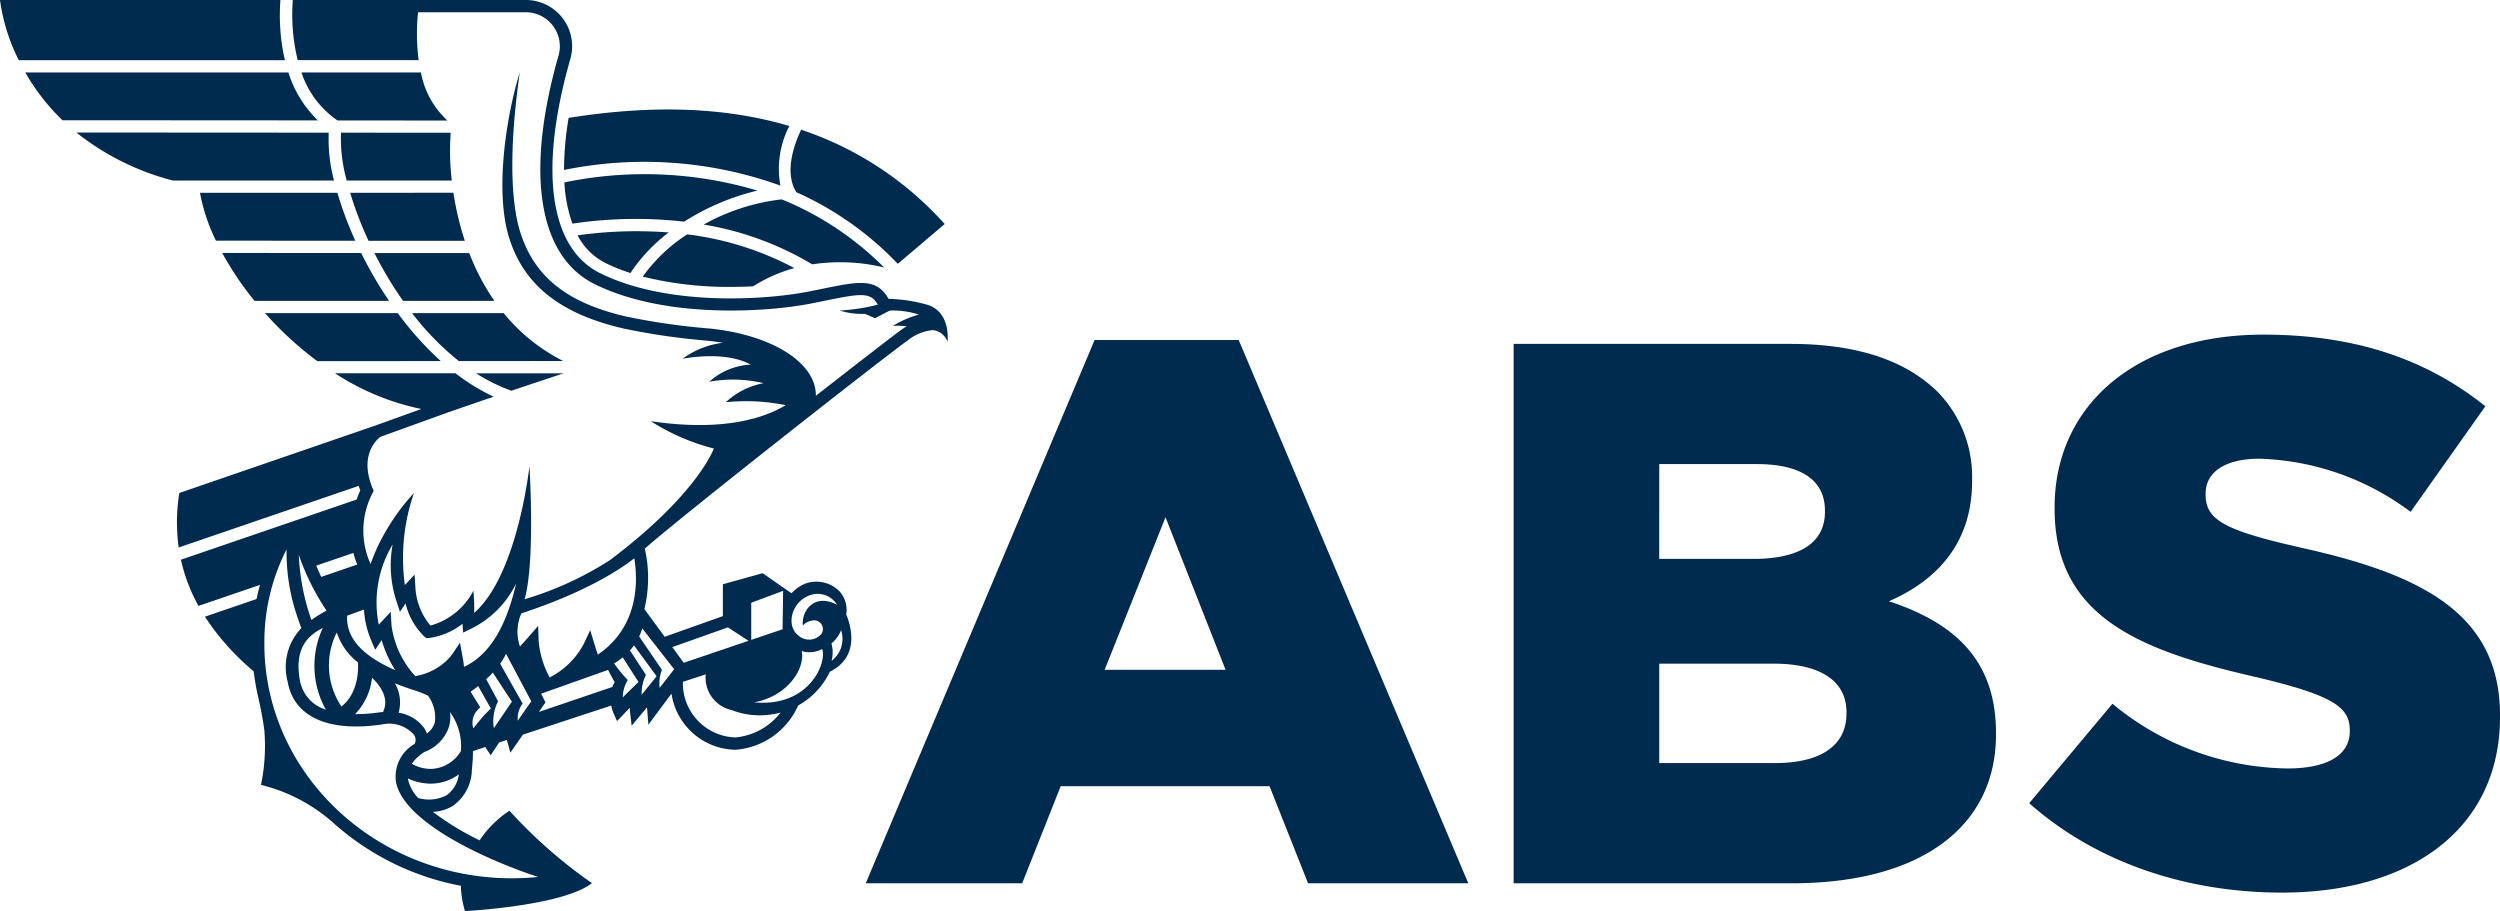
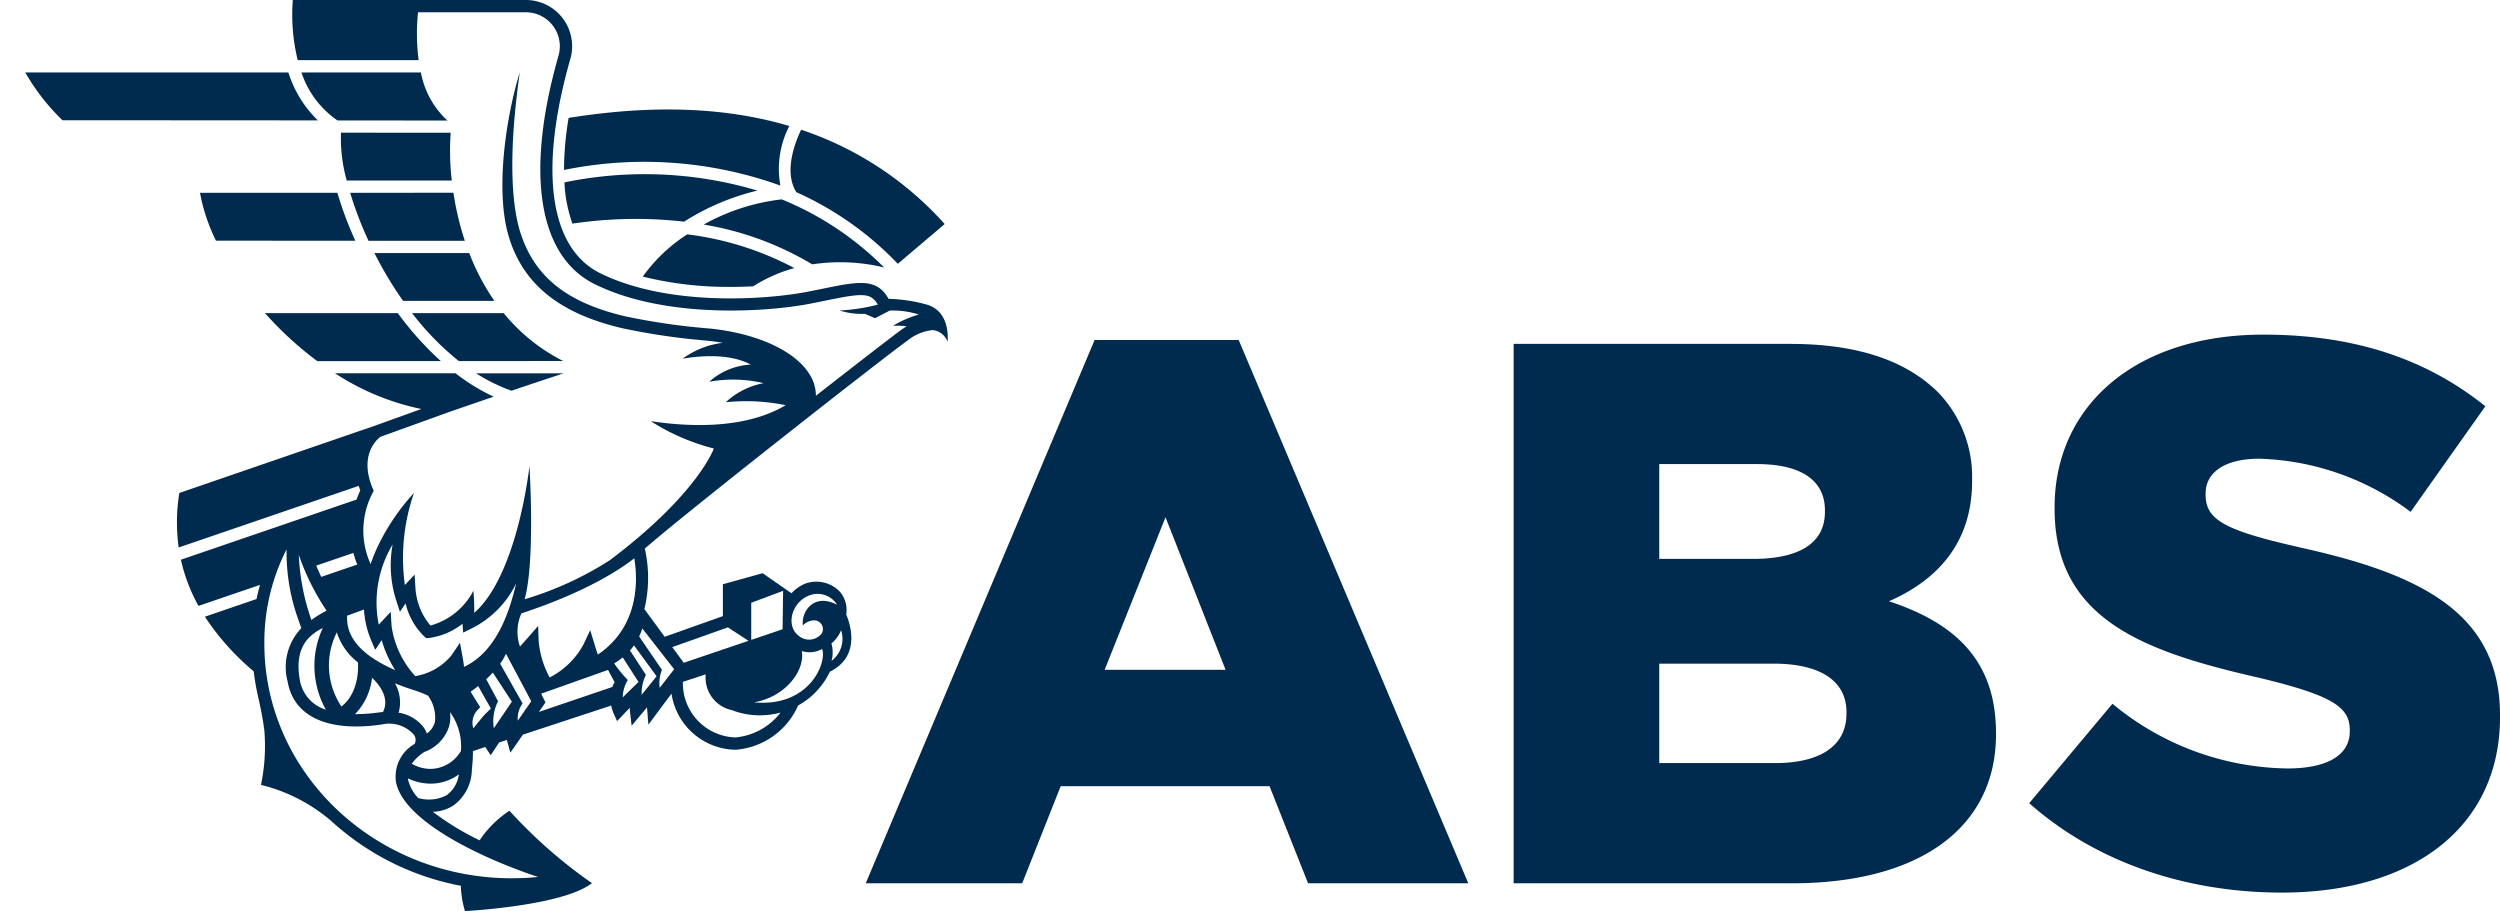
<svg xmlns="http://www.w3.org/2000/svg" width="226.245" height="82.442" viewBox="0 0 226.245 82.442">
  <g>
    <path d="M99.967,60.618l5.509-13.808,5.438,13.808ZM99.06,30.771,78.348,79.936H92.506l3.485-8.787h18.9l3.487,8.787h14.5L112.1,30.771Z" fill="#002a4e" />
    <path d="M167.1,64.593c0,2.861-2.3,4.465-6.485,4.465H150.158v-9H160.48c4.533,0,6.624,1.745,6.624,4.394ZM150.158,42h8.858c3.974,0,6.137,1.464,6.137,4.185v.137c0,2.861-2.371,4.256-6.485,4.256h-8.51Zm20.783,12.413c4.323-1.883,7.53-5.23,7.53-10.879v-.139a10.985,10.985,0,0,0-3.139-7.951c-2.858-2.79-7.181-4.322-13.318-4.322H136.98V79.936h25.174c11.646,0,18.479-5.09,18.479-13.46v-.139c0-6.625-3.766-9.972-9.692-11.925" fill="#002a4e" />
    <path d="M208.113,49.531c-6.833-1.535-8.508-2.512-8.508-4.744V44.65c0-1.814,1.606-3.138,4.882-3.138a23.963,23.963,0,0,1,13.668,4.81l6.764-9.554c-5.3-4.254-11.785-6.485-20.082-6.485-11.716,0-18.9,6.556-18.9,15.62v.14c0,9.973,8.02,12.9,18.412,15.273,6.693,1.6,8.3,2.65,8.3,4.742v.14c0,2.093-1.952,3.346-5.647,3.346a25.283,25.283,0,0,1-15.83-5.857l-7.532,9c6.066,5.37,14.225,8.091,22.872,8.091,11.855,0,19.736-5.928,19.736-15.9v-.138c0-9.135-6.974-12.763-18.132-15.2" fill="#002a4e" />
    <path d="M26.1,6.556H2.286a19.455,19.455,0,0,0,3.365,4.325l23.117.014A10.266,10.266,0,0,1,26.1,6.556" fill="#002a4e" />
-     <path d="M29.749,12.006,6.911,11.992a23.392,23.392,0,0,0,8.736,4.346H30.229a14.466,14.466,0,0,1-.48-4.332" fill="#002a4e" />
    <path d="M18.1,17.448a16.518,16.518,0,0,0,1.444,4.331l12.616.01a32.7,32.7,0,0,1-1.629-4.341Z" fill="#002a4e" />
-     <path d="M35.209,27.229a36.917,36.917,0,0,1-2.524-4.33L20.109,22.89a28.806,28.806,0,0,0,2.924,4.339Z" fill="#002a4e" />
    <path d="M45.583,28.339h-8.29a24.9,24.9,0,0,0,4.234,4.338l9.443-.006a16.525,16.525,0,0,1-5.387-4.332" fill="#002a4e" />
    <path d="M31.689,17.448a33.286,33.286,0,0,0,1.66,4.341l8.716,0a26.418,26.418,0,0,1-1.032-4.346Z" fill="#002a4e" />
    <path d="M51.028,33.783l-7.943,0a15.852,15.852,0,0,0,3.2,1.577c1.464-.494,3.093-1.04,4.74-1.58" fill="#002a4e" />
    <path d="M28.715,32.682l11.176-.005A28.841,28.841,0,0,1,36,28.339H23.98a31.339,31.339,0,0,0,4.735,4.343" fill="#002a4e" />
    <path d="M30.859,12.007a13.99,13.99,0,0,0,.522,4.33h9.505a23.242,23.242,0,0,1-.1-4.323Z" fill="#002a4e" />
-     <path d="M25.56,4.326A18.6,18.6,0,0,1,25.377,0L0,0A17.16,17.16,0,0,0,1.7,5.445H25.787c-.087-.362-.163-.734-.227-1.119" fill="#002a4e" />
    <path d="M27.282,6.556A8.506,8.506,0,0,0,30.54,10.9l9.953.008a7.827,7.827,0,0,1-2.4-4.347Z" fill="#002a4e" />
    <path d="M33.885,22.9a34.755,34.755,0,0,0,2.59,4.328h8.263a20.541,20.541,0,0,1-2.271-4.323Z" fill="#002a4e" />
    <polygon points="53.577 79.915 53.582 79.918 53.58 79.915 53.577 79.915" fill="#002a4e" />
    <path d="M75.255,59.8a2.956,2.956,0,0,0-.013-1.567,2.968,2.968,0,0,0,.875-1.2,2.492,2.492,0,0,1-.862,2.771M72.661,56.6a1.443,1.443,0,0,1,1.061-.459.792.792,0,0,1,.644,1.186,1.449,1.449,0,0,1-2.128.171c-1.119-.872-.626-2.969.973-3.6a2.064,2.064,0,0,1,2.541.83c-2.18-1.128-3.256.715-3.091,1.876M68.24,63.559c2.9-.5,4.633-2.928,4.318-4.638a2.388,2.388,0,0,0,1.844-.187c.457,1.208-1.142,5.3-6.162,4.825m-1.665,3.176A4.9,4.9,0,0,1,61.8,61.72v-.013l2.068-.68a3,3,0,0,0,2.362,3.238,6.946,6.946,0,0,0,2.521.47,7.334,7.334,0,0,0,1.889-.249,5.835,5.835,0,0,1-4.069,2.249M59.7,62.246a3.2,3.2,0,0,1,.2-1.611l.01-.015,0,0,0-.014-.007.009L57.843,57.6a5.792,5.792,0,0,0,.283-.728l2.884,3.692Zm-1.631.631a3.771,3.771,0,0,1,.381-1.789l.007-.009-1.446-2.213a5.666,5.666,0,0,0,.365-.462L59.421,61.2Zm-1.709.239a3.038,3.038,0,0,1,.457-1.576,11.872,11.872,0,0,1-1.239-1.5,6.435,6.435,0,0,0,.779-.545l1.429,2.223c-.539.52-1.237,1.2-1.426,1.394m-.945-.941L48.764,64.43l.6-.864-.392-.789,6.057-2.151c.022.04.044.082.064.12.2.381.382.725.533.994a2.2,2.2,0,0,0-.216.435M48.7,56.646,47.781,57.7c-.3.335-.535.6-.724.81a4.075,4.075,0,0,1,.127-3c5.841-1.928,8.928-3.973,10.218-4.985.3,1.829.533,6.12-3.3,8.716-.083-.245-.18-.537-.27-.832l-.419-1.383L52.8,58.331a7.193,7.193,0,0,1-3.057,2.977,8.45,8.45,0,0,1-.994-3.269Zm-1.841,8.573a2.283,2.283,0,0,1,.436-1.555l-2.032-3.6a5.457,5.457,0,0,0,.53-.9l2.285,4.3Zm-2.166.682a3.882,3.882,0,0,1,.383-2.434l0,0L44,61.469c.2-.185.406-.386.6-.6L46.324,63.5Zm-.823-1.232c-.182.185-.646.758-1.034,1.243a1.666,1.666,0,0,1,.332-1.6l.29-.314-.228-.361c-.156-.245-.385-.62-.637-1.041.2-.14.432-.312.68-.51l1.148,2.03Zm-2-5.16-.242-1.339-.763,1.124a5.343,5.343,0,0,1-3.285,1.892,8.426,8.426,0,0,1-2.143-4.527l-.079-1.286-.88.939c-.075.08-.143.155-.2.223a10.179,10.179,0,0,1,1.253-7.255,10.419,10.419,0,0,0,.307,5l.354,1.085.511-.759a6.161,6.161,0,0,0,1.709,3.011l.156.127h.2a6.243,6.243,0,0,0,3.086-1.294l.06.8.738-.363a8.871,8.871,0,0,0,4.06-4.092c-.826,3.575-2.223,6.383-4.719,7.558-.023-.235-.059-.518-.119-.848M41.7,67.983a3.252,3.252,0,0,1-2.654,1.6,3.424,3.424,0,0,1-1.781-.464,4.158,4.158,0,0,1,1.146-1.072v0a3.645,3.645,0,0,0,2.233-2.315,3.335,3.335,0,0,0,.082-1.291,5.293,5.293,0,0,1,.985,3.55ZM40.414,71.97a3.46,3.46,0,0,1-2.57.247,3.671,3.671,0,0,1-.916-1.662c-.007-.036-.007-.074-.013-.11a4.871,4.871,0,0,0,2.055.473H39a4.269,4.269,0,0,0,2.525-.841,2.757,2.757,0,0,1-1.11,1.893M48.7,79.364q-1.184.117-2.376.118c-12.353,0-22.4-9.518-22.4-21.22a18.471,18.471,0,0,1,2.006-8.54c0,.232,0,.461.007.69A17.935,17.935,0,0,0,27,56.075c.107.321.2.575.272.767A5.107,5.107,0,0,0,26.035,61.7c.557,3.169,3.661,4.576,8.518,3.864a2.984,2.984,0,0,1,2.89.91.772.772,0,0,1,.073.853,3.4,3.4,0,0,0-1.68,3.437c.678,3.583,7.852,6.942,12.864,8.6M29.491,64.225a3.4,3.4,0,0,1-2.362-2.717c-.341-1.943.127-3.151.979-3.94l.173-.146s.081-.067.21-.166a4.809,4.809,0,0,1,.72-.421,8.117,8.117,0,0,0,.28,7.39m.063-8.961a10.907,10.907,0,0,0-1.373.84,20.283,20.283,0,0,1-1.141-5.89,21.81,21.81,0,0,0,2.514,5.05m2.427-5.226a7.189,7.189,0,0,0,.354,1.052l-3.263,1.116c-.16-.338-.311-.681-.452-1.02ZM30.9,63.938a6.657,6.657,0,0,1-.419-6.71,5.523,5.523,0,0,0,1.914,2.716c.02.25.171,2.708-1.5,3.994m2.772-2.6c.6.558,1.643,1.8.992,3.1-.09.01-.178.01-.27.022a15.135,15.135,0,0,1-2.257.167,5.568,5.568,0,0,0,1.535-3.292m5.683,4.041a1.921,1.921,0,0,1-.724,1.009,2.2,2.2,0,0,0-.266-.537A3.544,3.544,0,0,0,36.075,64.5a3.445,3.445,0,0,0-.339-2.665c.542.221,1.123.432,1.747.629a10.234,10.234,0,0,1,1.268.5l-.006.006a3.357,3.357,0,0,1,.608,2.414M32.939,55.162a8.349,8.349,0,0,0,.613,2.694l.405.952.576-.867.008-.011a10.379,10.379,0,0,0,1.226,2.716c-3-1.3-4.468-2.948-4.35-4.916v-.013Zm32.934,1.613,1.867,1.217L61.879,59.98l-1.04-1.418Zm2.113-2.228,2.885-1.077-.049,3.477-2.836.962Zm8.06-.954a2.939,2.939,0,0,0-3.216-.76,3.556,3.556,0,0,0-1.2.858l-2.612-1.817-3.6,1v2.884l-5.264,1.871-1.84-2.511a11.916,11.916,0,0,0,.04-5.469c3.523-3.106,21.753-17.4,23.787-18.838a4.277,4.277,0,0,1,2.271-.938,1.582,1.582,0,0,1,1.337,1.061s.364-2.842-2.018-3.406a13.872,13.872,0,0,0-3.317-.481c-1.067-1.915-2.737-1.573-5.91-.929-.417.086-.865.178-1.35.272-3.831.751-12.694,1.368-18.828-1.658-4.6-2.265-5.589-9.338-2.711-19.4A4.184,4.184,0,0,0,47.59,0H26.5a17.135,17.135,0,0,0,.444,5.442H37.887a18.566,18.566,0,0,1-.054-4.332H47.59a3.078,3.078,0,0,1,2.959,3.911c-3.039,10.631-1.843,18.181,3.283,20.7,6.407,3.158,15.577,2.527,19.535,1.754l1.358-.275c3.211-.651,4.071-.778,4.713.372a17.66,17.66,0,0,1-3.459.531,6.909,6.909,0,0,0,2.3.3l.911.395,1.311-.683.04-.011a7.789,7.789,0,0,1,2.609.362,9.432,9.432,0,0,0-2.337,1.02,7.782,7.782,0,0,1,1.23.038l.015-.007c-.176.114-.356.234-.552.373-.462.329-3.693,2.821-7.669,5.927a3.544,3.544,0,0,0-.445-1.72c-1.193-2.222-4.678-3.887-9.089-4.359L63.86,29.7a59.944,59.944,0,0,1-7.247-1.066c-5.288-1.235-8.219-3.563-9.507-7.548-.873-2.695-1.072-7.515-.064-14.533-1.159,3.687-2.3,10.546-.994,14.874,1.321,4.366,4.679,6.977,10.311,8.286a60.281,60.281,0,0,0,7.385,1.094l.435.044q.635.068,1.239.174a7.686,7.686,0,0,0-3.643,1.438c1.546-.27,4.243-.5,6.162.53a6.121,6.121,0,0,0-3.753,1.554,12.075,12.075,0,0,1,4.922.129A6.845,6.845,0,0,0,65.684,36.4a18.05,18.05,0,0,1,5.417.267c-1.861,1.13-5.58,2.436-12.208,1.449A19.534,19.534,0,0,0,64.6,40.589s-1.43,4.1-9.4,10.1a30.126,30.126,0,0,1-7.722,3.541c.978-3.467.436-12.038.436-12.038-.015.12-1.078,9.841-5,13.273a16.907,16.907,0,0,0-.076-2,6.218,6.218,0,0,1-3.882,3.145A5.826,5.826,0,0,1,37.6,53.287L37.523,52l-.88.938-.005,0a17.928,17.928,0,0,1,.827-8.326,19.666,19.666,0,0,0-2.937,4.159,15.484,15.484,0,0,0-.987,2.275,7.313,7.313,0,0,1,.165-6.407l.111-.227-.1-.23c-1.212-2.942.321-4.35.7-4.647l6.229-2.25c.386-.132,1.928-.669,4.034-1.386a18.011,18.011,0,0,1-3.457-2.118l-10.906,0a22.587,22.587,0,0,0,7.815,3.231l-4.23,1.524,0,0-.04.013L16.229,44.614a16.541,16.541,0,0,0-.058,4.932L32.462,43.97c.045.133.089.271.143.408-.121.267-.232.543-.334.831l-15.9,5.444a15.609,15.609,0,0,0,1.591,4.179l5.567-1.9c-.119.42-.223.847-.312,1.278l-4.673,1.6a22.683,22.683,0,0,0,4.416,4.945,22.439,22.439,0,0,0,.426,2.422c.236,1.021.414,1.993.533,2.888a17.253,17.253,0,0,1-.3,4.966,15.333,15.333,0,0,1,6.465,3.363c.009.006.012.015.021.024.107.087.209.181.311.279a.014.014,0,0,0,.009,0,23.942,23.942,0,0,0,11.284,5.465,8.543,8.543,0,0,0,.37,2.289s8.823-.45,11.488-2.528h.009v-.006a.1.1,0,0,0-.027-.009,44.153,44.153,0,0,1-7.445-6.539,9.53,9.53,0,0,0-2.7,2.679,24.725,24.725,0,0,1-4.234-2.581,3.687,3.687,0,0,0,1.834-.552,4.082,4.082,0,0,0,1.7-3.261c.032-.3.054-.595.076-.9,0-.006.005-.009.009-.015l-.009-.009c.013-.252.022-.506.022-.758l1.115-.37.028.045.462.7.764-1.156.7-.23a.03.03,0,0,1,0,.013l.316,1.139,1.137-1.631,7.989-2.63a4.018,4.018,0,0,0,.19.648l.338.759.573-.6.573-.6c.015.212.027.322.027.331l.147,1.29,1.395-1.667a.289.289,0,0,1,0,.046l.12,1.523,2.093-2.813a5.96,5.96,0,0,0,5.788,5.083,6.741,6.741,0,0,0,5.674-4.011A6.777,6.777,0,0,0,75.1,60.786c2.817-1.386,1.852-4.3,1.479-5.185a2.5,2.5,0,0,0-.537-2.008" fill="#002a4e" />
    <path d="M68.545,17.247a35.79,35.79,0,0,0-17.466-.74,12.871,12.871,0,0,0,.725,3.731,38.939,38.939,0,0,1,10.108-.179,21.747,21.747,0,0,1,6.633-2.812" fill="#002a4e" />
    <path d="M51.042,15.381a36.32,36.32,0,0,1,19.58,1.413,8.439,8.439,0,0,1,.811-5.391c-6.964-2.066-14.111-1.665-19.973-.734a28.564,28.564,0,0,0-.418,4.712" fill="#002a4e" />
    <path d="M72.061,17.389a29.07,29.07,0,0,1,9.189,6.486l4.241-3.6A30.218,30.218,0,0,0,72.5,11.74c-.607,1.281-1.487,3.7-.537,5.473Z" fill="#002a4e" />
    <path d="M80.006,24.2a27.97,27.97,0,0,0-9.265-6.158,18.861,18.861,0,0,0-7.057,2.28,27.988,27.988,0,0,1,9.819,3.6,16.987,16.987,0,0,1,6.5.281" fill="#002a4e" />
    <path d="M68.156,25.912a13.655,13.655,0,0,1,3.731-1.651,27.857,27.857,0,0,0-9.695-3.051,14.78,14.78,0,0,0-4.022,3.822,32.211,32.211,0,0,0,7.991.931c.662,0,1.331-.018,2-.051" fill="#002a4e" />
-     <path d="M54.786,23.8a17.086,17.086,0,0,0,2.266.909,15.083,15.083,0,0,1,3.466-3.672,38.174,38.174,0,0,0-8.244.26,5.739,5.739,0,0,0,2.512,2.5" fill="#002a4e" />
  </g>
</svg>